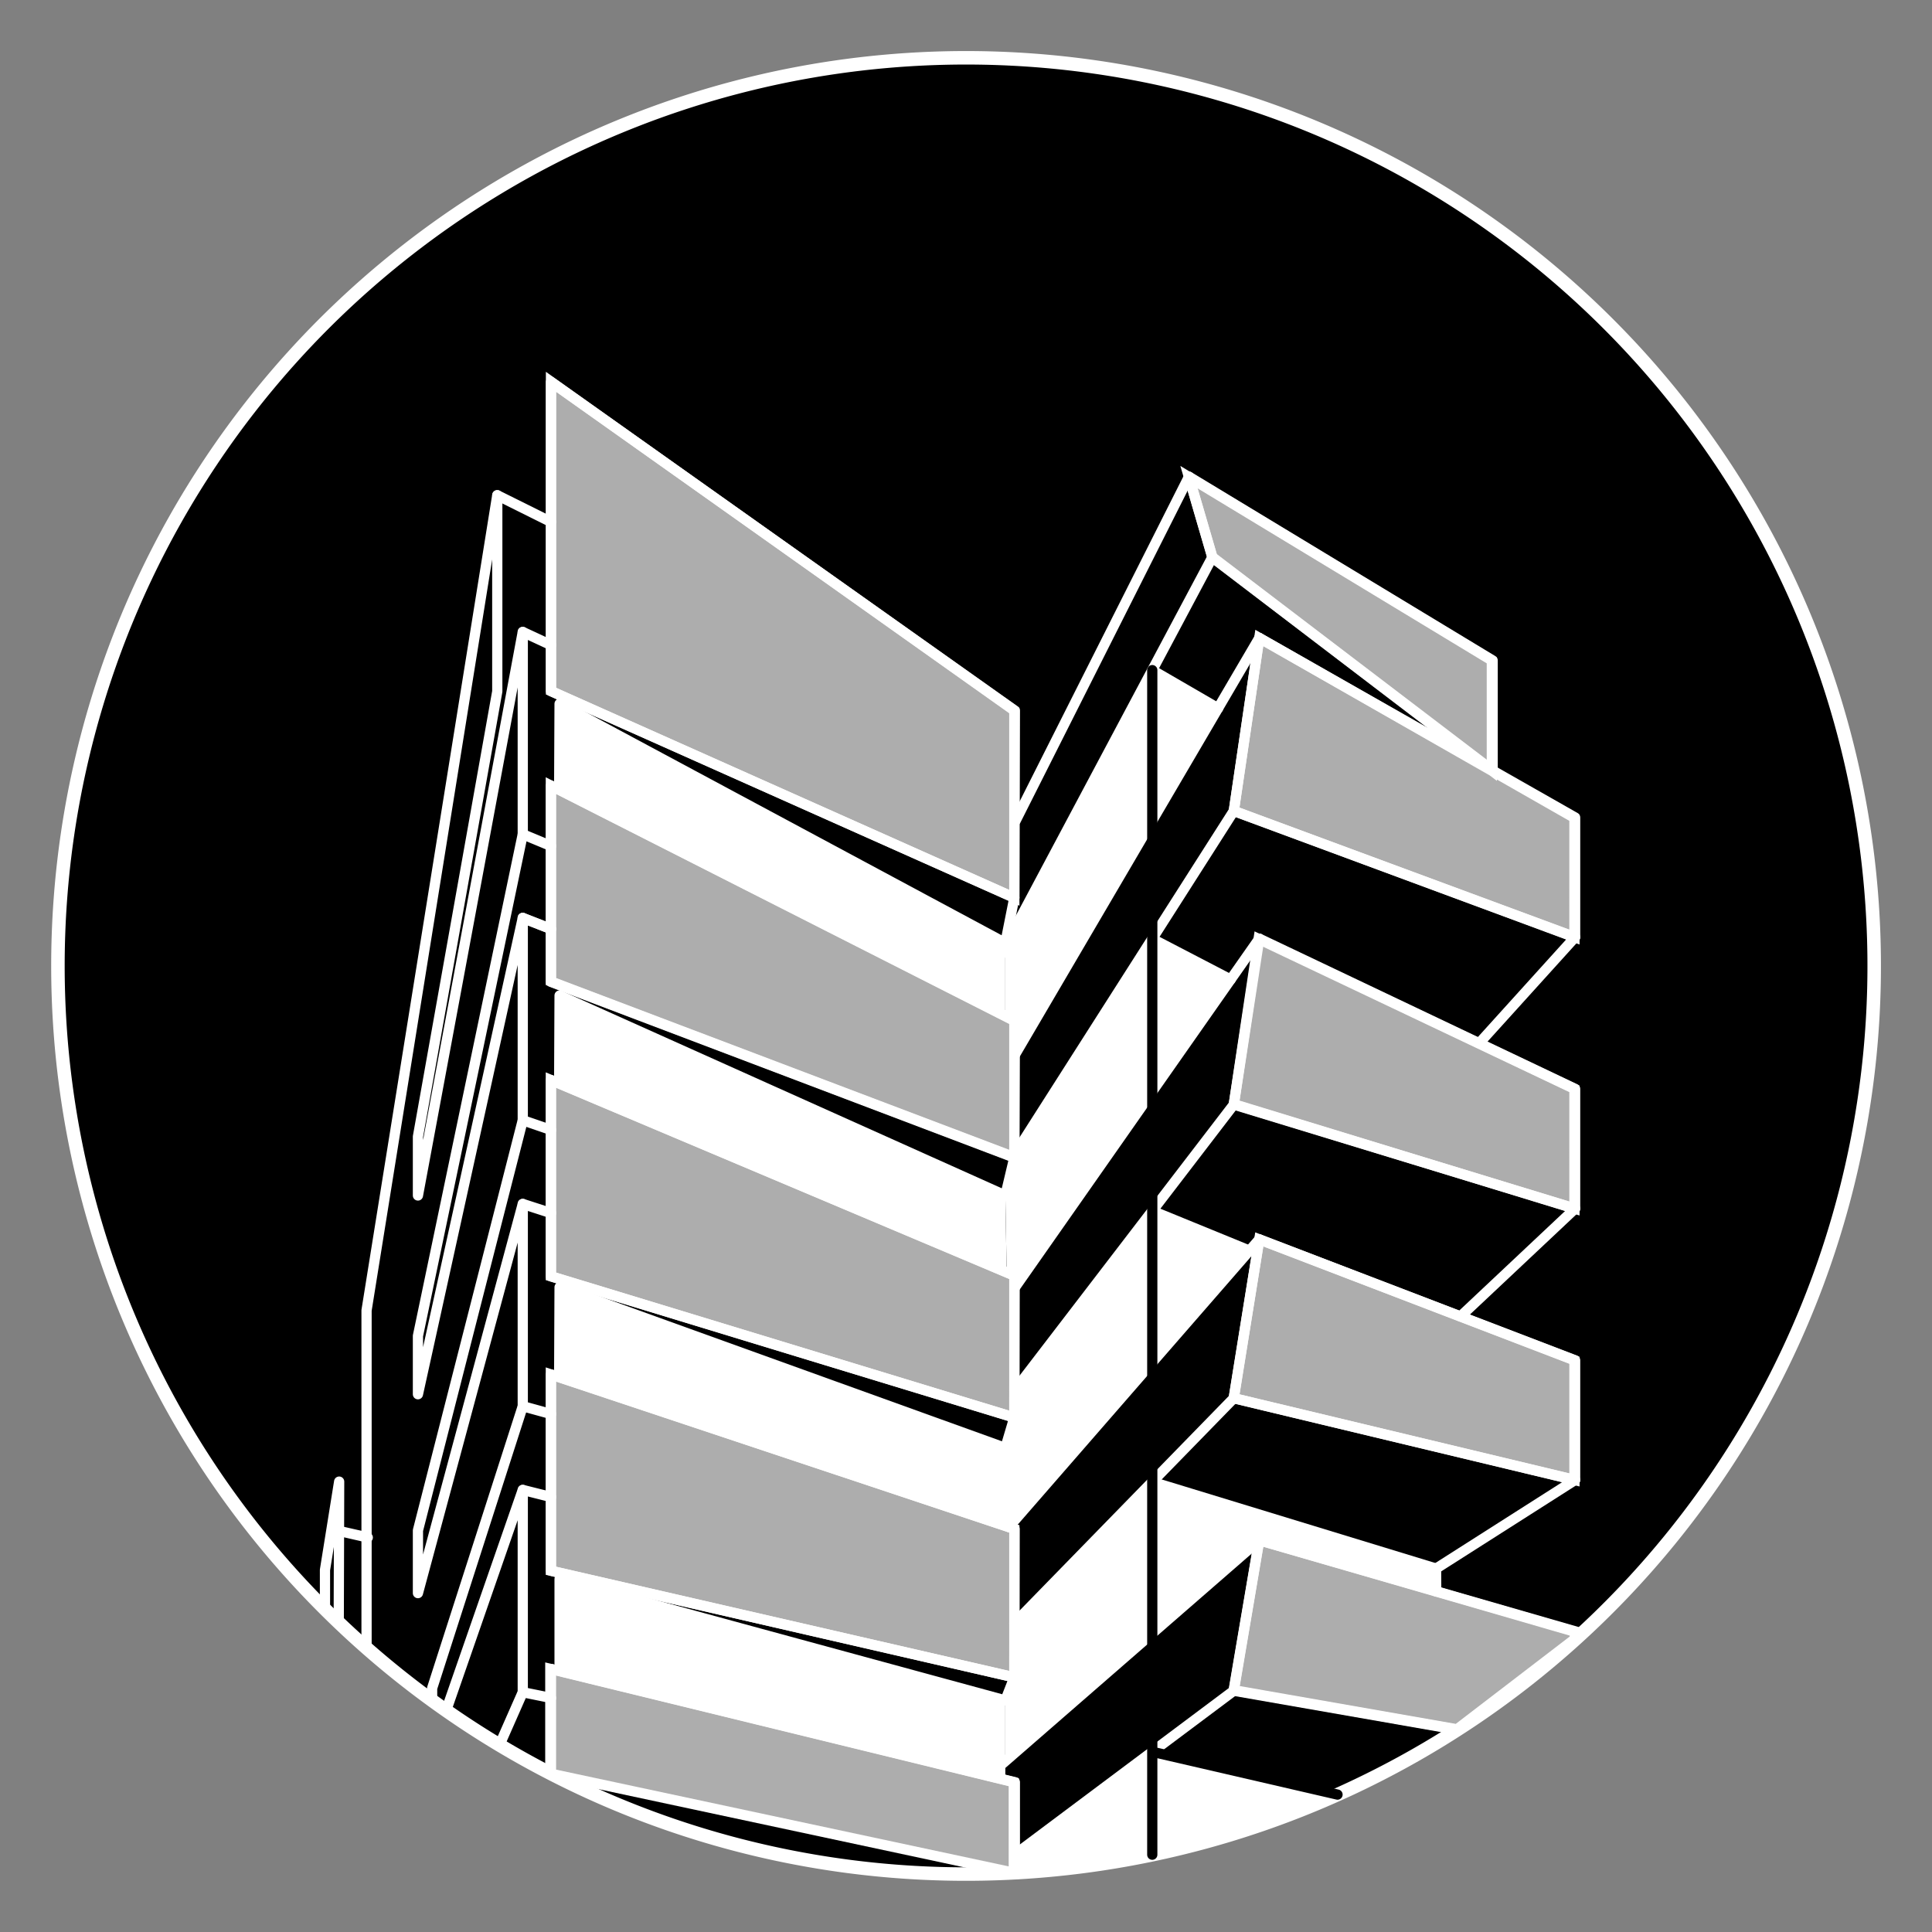
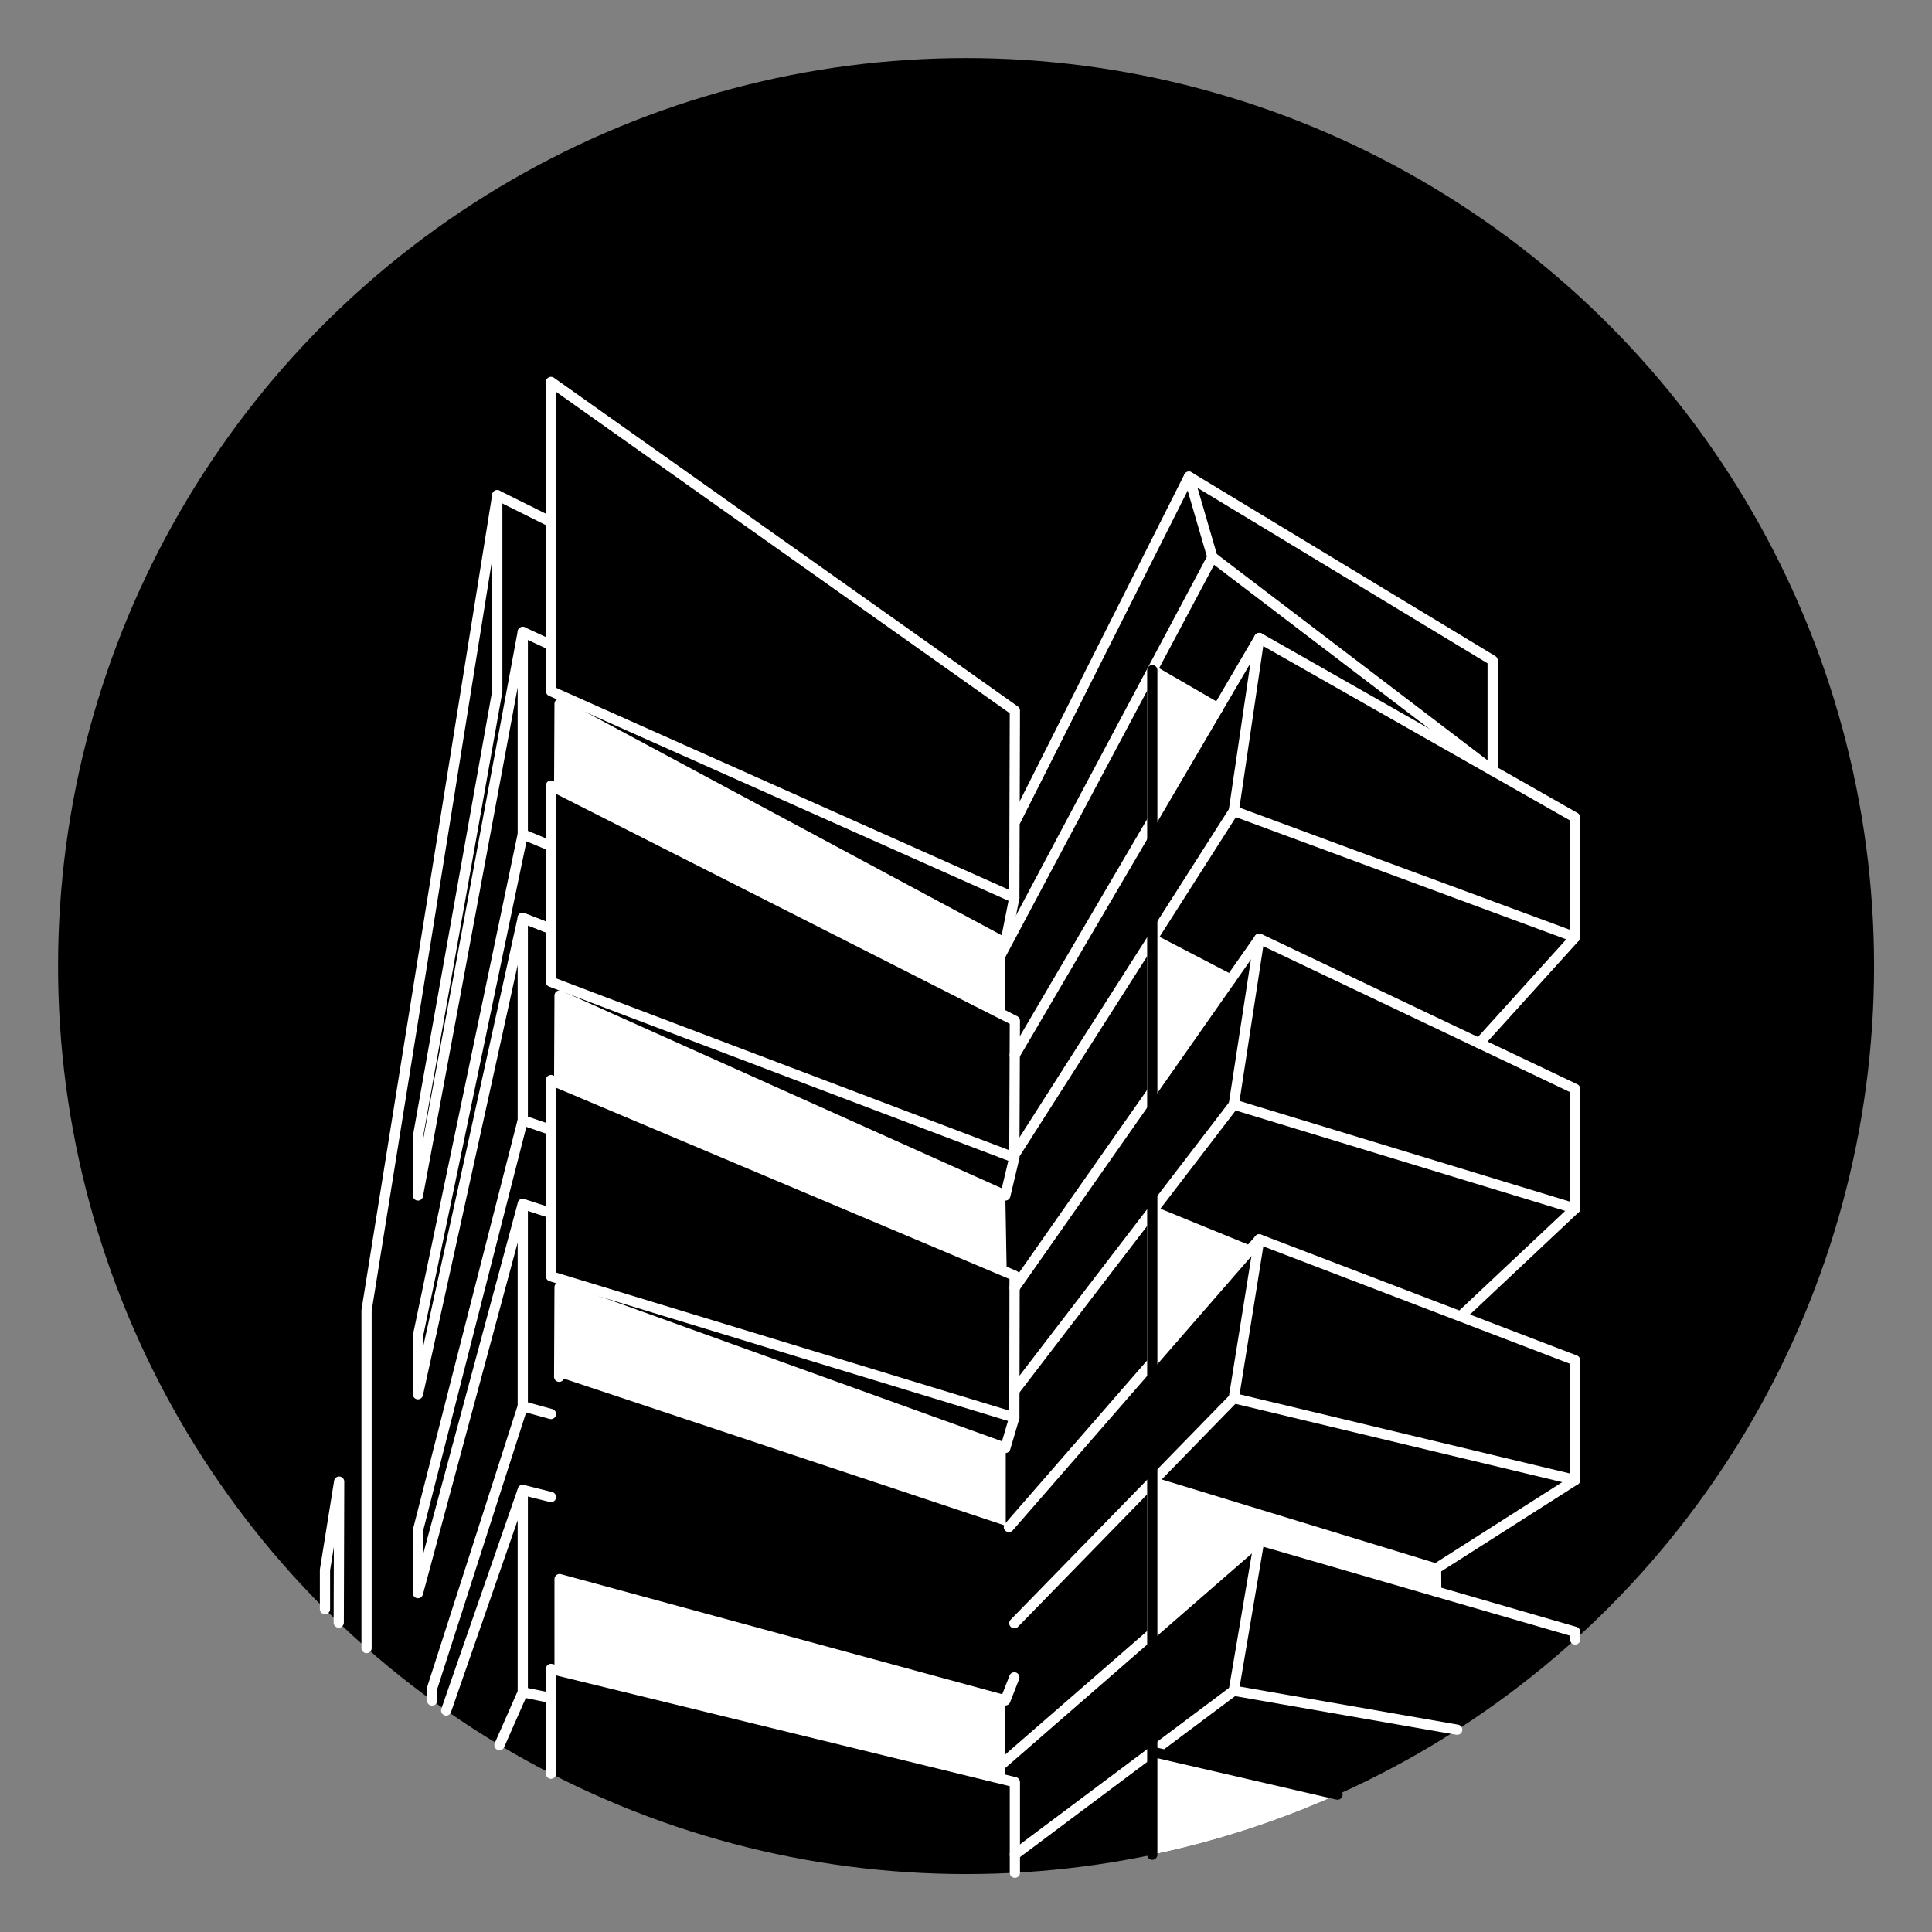
<svg xmlns="http://www.w3.org/2000/svg" viewBox="0 0 141.73 141.73">
  <rect x="0" y="0" width="141.73" height="141.73" fill="#808080" stroke="none" />
  <defs>
    <style>.a,.d,.e{fill:none;stroke-linecap:round;stroke-linejoin:round;}.a,.c,.d{stroke:#fff;}.a{stroke-width:0.99px;}.b{fill:#fff;}.b,.c{fill-rule:evenodd;}.c{fill:#adadad;stroke-miterlimit:10;}.c,.d,.e{stroke-width:0.75px;}.e{stroke:#000;}</style>
  </defs>
  <title>_</title>
  <circle cx="70.87" cy="70.87" r="66.61" />
-   <path class="a" d="M4.25,70.87a66.62,66.62,0,1,1,66.62,66.61A66.62,66.62,0,0,1,4.25,70.87Z" />
  <path class="b" d="M73.75,74.52V69.18L41.05,51.63l0,6.3L73.75,74.52ZM84.53,60.2,89.36,52l-4.83-2.8v11Zm0,19.87,5.75-8.21-5.75-3v11.2Zm7.14,11.68-7.14-2.92V100l7.14-8.2Zm-7.14,28.07L92.38,113l13,3.76v-1.68l-20.82-6.36v11.11ZM73.75,130.57v-5.83l-32.7-8.9v6.74l32.7,8ZM41.05,94.43l0,6.6,32.73,10.9v-5.71L41.05,94.43Zm32.8-1.1-.1-5.63L41.05,73l0,6.45L73.85,93.33Zm10.68,42.73a66.4,66.4,0,0,0,13.59-4.41l-13.59-3.14v7.55Z" />
-   <path class="b" d="M84.53,128.51l-10.08,7.54v1.33l10.08-1.32Zm0-19.8L74.41,119.08v4l-.66,1.69v4.46l10.78-9.38Zm0-8.76V88.83L74.41,102v2l-.66,2.23v5.71L74,112Zm0-19.88V68.87L74.41,84.73v.19l-.66,2.78.1,5.63.58.25v.9Zm0-19.87v-11L73.75,69.42v5.1l.7.36V77.4Z" />
-   <path class="c" d="M74.41,65.86l0-13.73L40.42,28V50.7Zm-34-8.23V72l34,12.89,0-10Zm0,21.6v14.4l34,10.36,0-10.41Zm0,21.6v14.4l34,7.82,0-10.89Zm50.09,1.74,25,6V99.79L92.38,90.92Zm25-13.91V79.88l-23.17-11L90.51,81Zm0-19.91V60L92.38,46.8,90.51,59.49Zm-6.06-12.22V48.45L87.22,35l1.72,5.9Zm-69.07,65.9v7.68l34,7.27v-6.64Zm52-9.44-1.87,11,16.39,2.87,8.65-6.63v-.56Z" />
  <polygon class="d" points="92.38 68.86 90.51 81.03 115.55 88.66 115.55 79.88 92.38 68.86" />
  <polygon class="d" points="88.94 40.87 87.22 34.97 109.5 48.45 109.5 56.53 88.94 40.87" />
  <line class="d" x1="87.22" y1="34.97" x2="74.51" y2="60.2" />
  <polygon class="d" points="92.38 46.8 90.51 59.49 115.55 68.75 115.55 59.97 92.38 46.8" />
  <line class="d" x1="88.94" y1="40.87" x2="71.61" y2="73.44" />
  <polygon class="d" points="92.38 90.92 90.51 102.57 115.55 108.57 115.55 99.79 92.38 90.92" />
  <polygon class="d" points="40.42 28.02 40.42 50.7 74.41 65.86 74.45 52.13 40.42 28.02" />
  <polyline class="d" points="115.55 120.27 115.55 119.71 92.38 112.99 90.51 124.03 106.9 126.89" />
  <line class="d" x1="90.51" y1="81.03" x2="74.41" y2="102.03" />
  <line class="d" x1="92.38" y1="46.8" x2="74.44" y2="77.4" />
  <polygon class="d" points="40.42 57.63 40.42 72.03 74.41 84.92 74.45 74.88 40.42 57.63" />
  <line class="d" x1="90.51" y1="59.49" x2="74.41" y2="84.73" />
  <line class="d" x1="92.38" y1="68.86" x2="74.43" y2="94.48" />
  <line class="d" x1="90.51" y1="102.57" x2="74.41" y2="119.08" />
  <line class="d" x1="92.38" y1="90.92" x2="74.01" y2="112.02" />
  <line class="d" x1="92.38" y1="112.99" x2="72.52" y2="130.27" />
  <line class="d" x1="90.51" y1="124.03" x2="74.45" y2="136.05" />
-   <line class="d" x1="26.98" y1="112.79" x2="24.88" y2="112.31" />
  <line class="d" x1="105.35" y1="115.07" x2="115.55" y2="108.57" />
  <polygon class="d" points="40.42 79.23 40.42 93.63 74.41 103.99 74.43 93.58 40.42 79.23" />
-   <polygon class="d" points="40.42 100.83 40.42 115.23 74.41 123.05 74.43 112.16 40.42 100.83" />
  <polyline class="d" points="40.42 130.12 40.42 122.43 74.45 130.74 74.45 137.38" />
  <line class="d" x1="115.55" y1="88.66" x2="107.14" y2="96.57" />
  <line class="d" x1="115.55" y1="68.75" x2="108.51" y2="76.53" />
  <polyline class="d" points="23.84 118.04 23.84 115.17 24.88 108.69 24.85 119.03" />
  <polyline class="d" points="26.89 120.9 26.89 104.61 26.89 96.13 36.48 36.33 36.48 50.72 30.66 83.38 30.66 87.7 38.35 46.36 38.35 61.2 30.66 98 30.66 102.28 38.35 67.34 38.35 82.18 30.66 112.27 30.66 116.87 38.35 88.32 38.35 103.16 31.7 123.85 31.7 124.75" />
  <polyline class="d" points="32.73 125.48 38.35 109.3 38.35 124.14 36.64 128.02" />
  <polyline class="d" points="84.53 60.2 84.53 49.16 89.36 51.96" />
  <polyline class="d" points="84.53 80.07 84.53 68.87 90.28 71.86" />
  <polyline class="d" points="84.53 119.82 84.53 108.71 105.35 115.07 105.36 116.75" />
  <polyline class="d" points="84.53 99.95 84.53 88.83 91.67 91.75" />
  <polyline class="d" points="41.05 122.54 41.05 115.84 73.75 124.74 74.41 123.05" />
  <polyline class="d" points="41.02 79.44 41.05 73.03 73.75 87.7 74.41 84.92" />
  <polyline class="d" points="41.02 101 41.05 94.43 73.75 106.22 74.41 103.99" />
  <polyline class="d" points="41.02 57.88 41.05 51.63 73.75 69.18 74.41 65.86" />
  <line class="d" x1="36.48" y1="36.33" x2="40.42" y2="38.29" />
  <line class="d" x1="38.35" y1="46.36" x2="40.42" y2="47.32" />
  <line class="d" x1="38.35" y1="67.34" x2="40.42" y2="68.15" />
  <line class="d" x1="38.35" y1="61.2" x2="40.42" y2="62.06" />
  <line class="d" x1="38.35" y1="124.14" x2="40.42" y2="124.56" />
  <line class="d" x1="38.35" y1="109.3" x2="40.42" y2="109.82" />
  <line class="d" x1="38.35" y1="103.16" x2="40.42" y2="103.73" />
  <line class="d" x1="38.35" y1="88.32" x2="40.42" y2="88.99" />
  <line class="d" x1="38.35" y1="82.18" x2="40.42" y2="82.89" />
  <line class="d" x1="38.35" y1="67.34" x2="40.42" y2="68.15" />
  <polyline class="e" points="84.53 49.16 84.53 136.06 84.53 128.51 98.12 131.65" />
</svg>